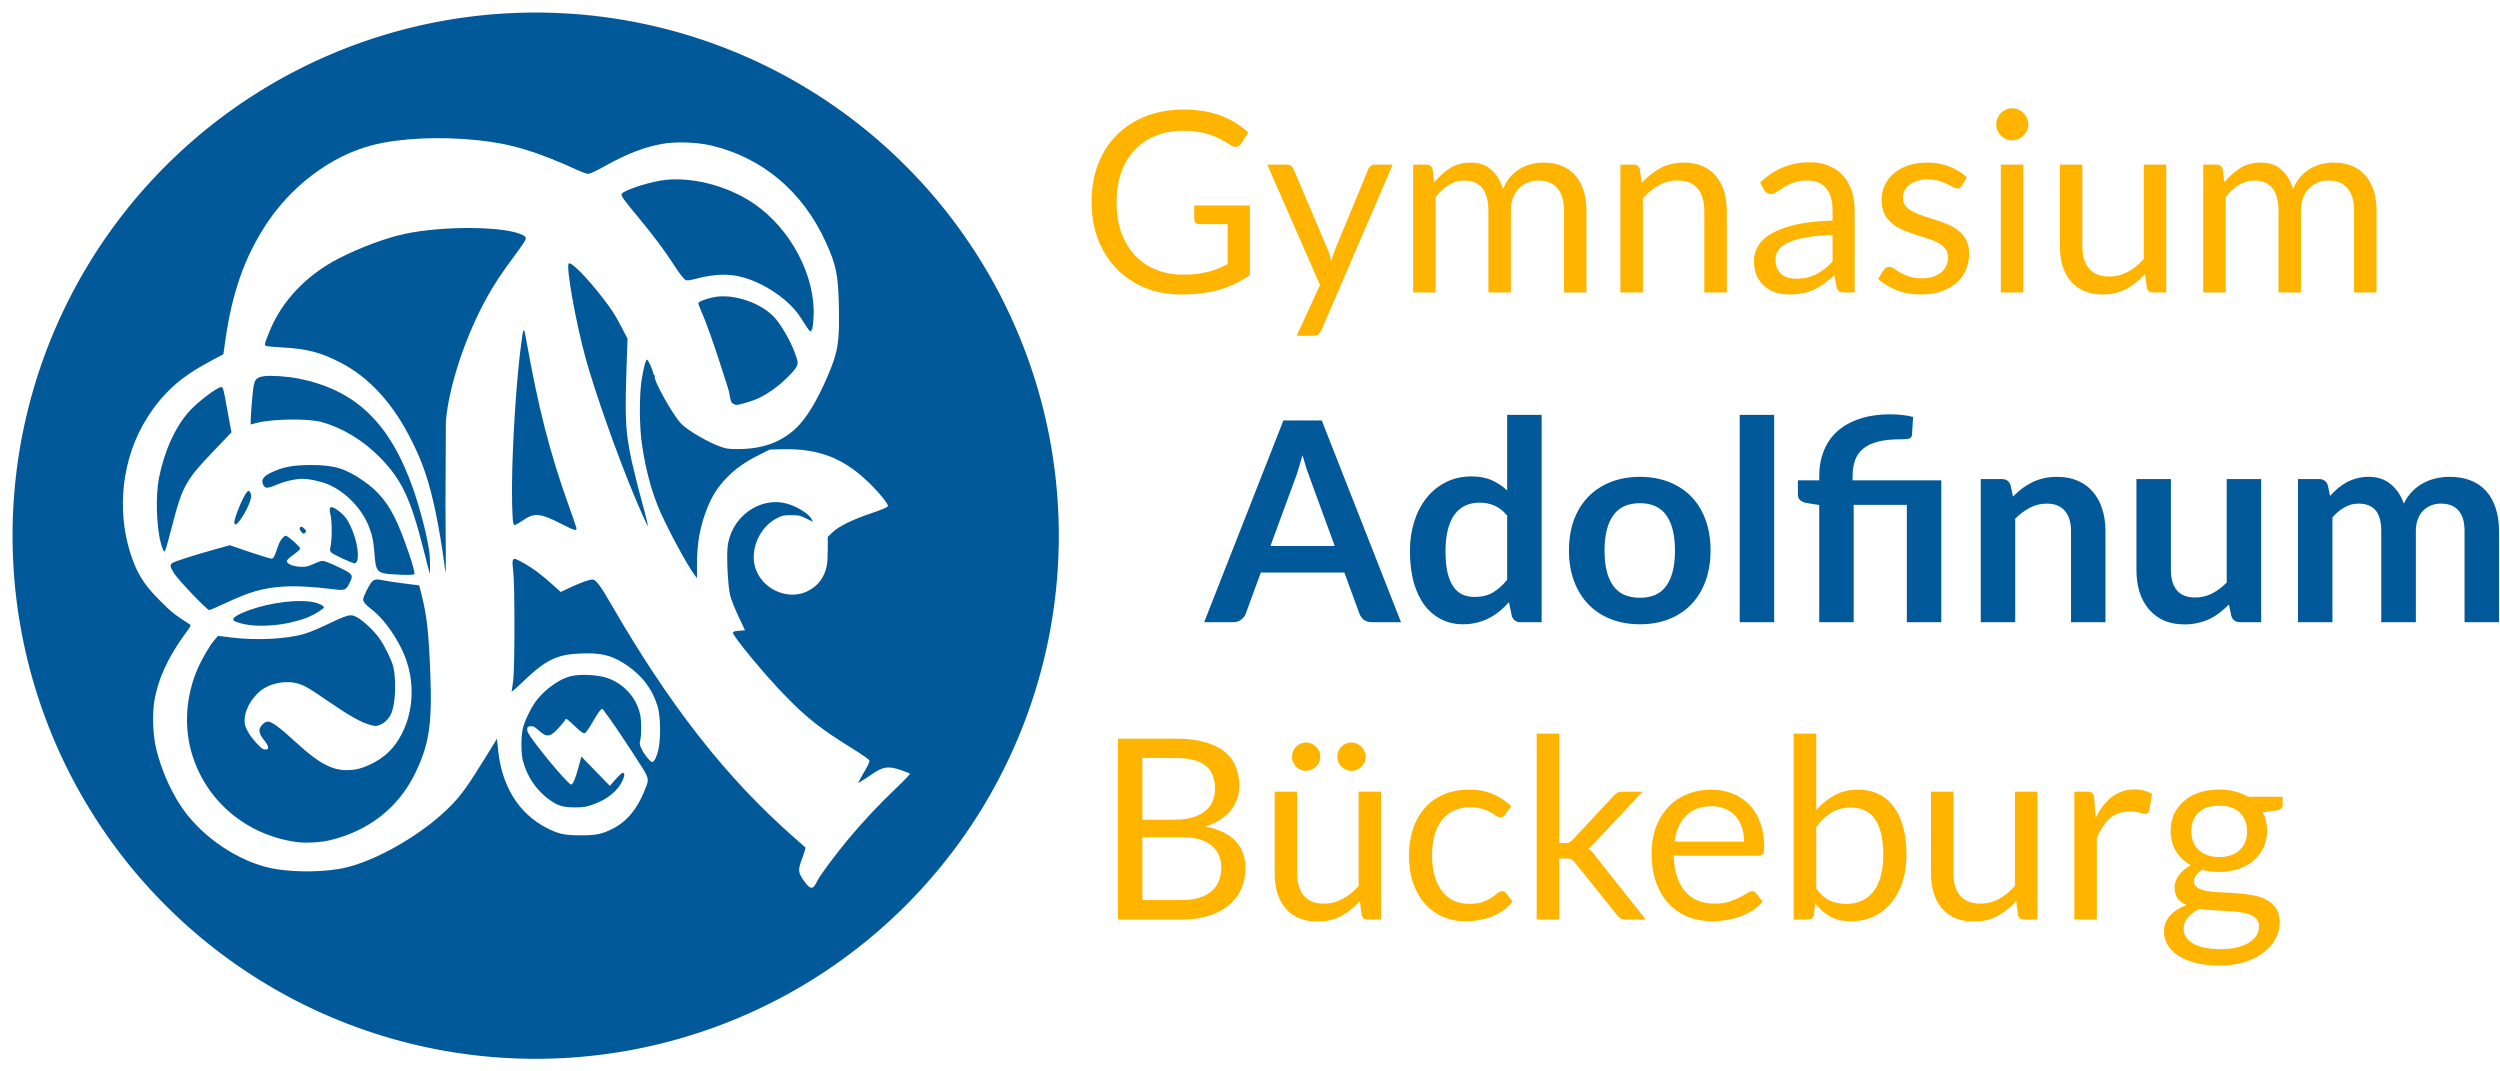
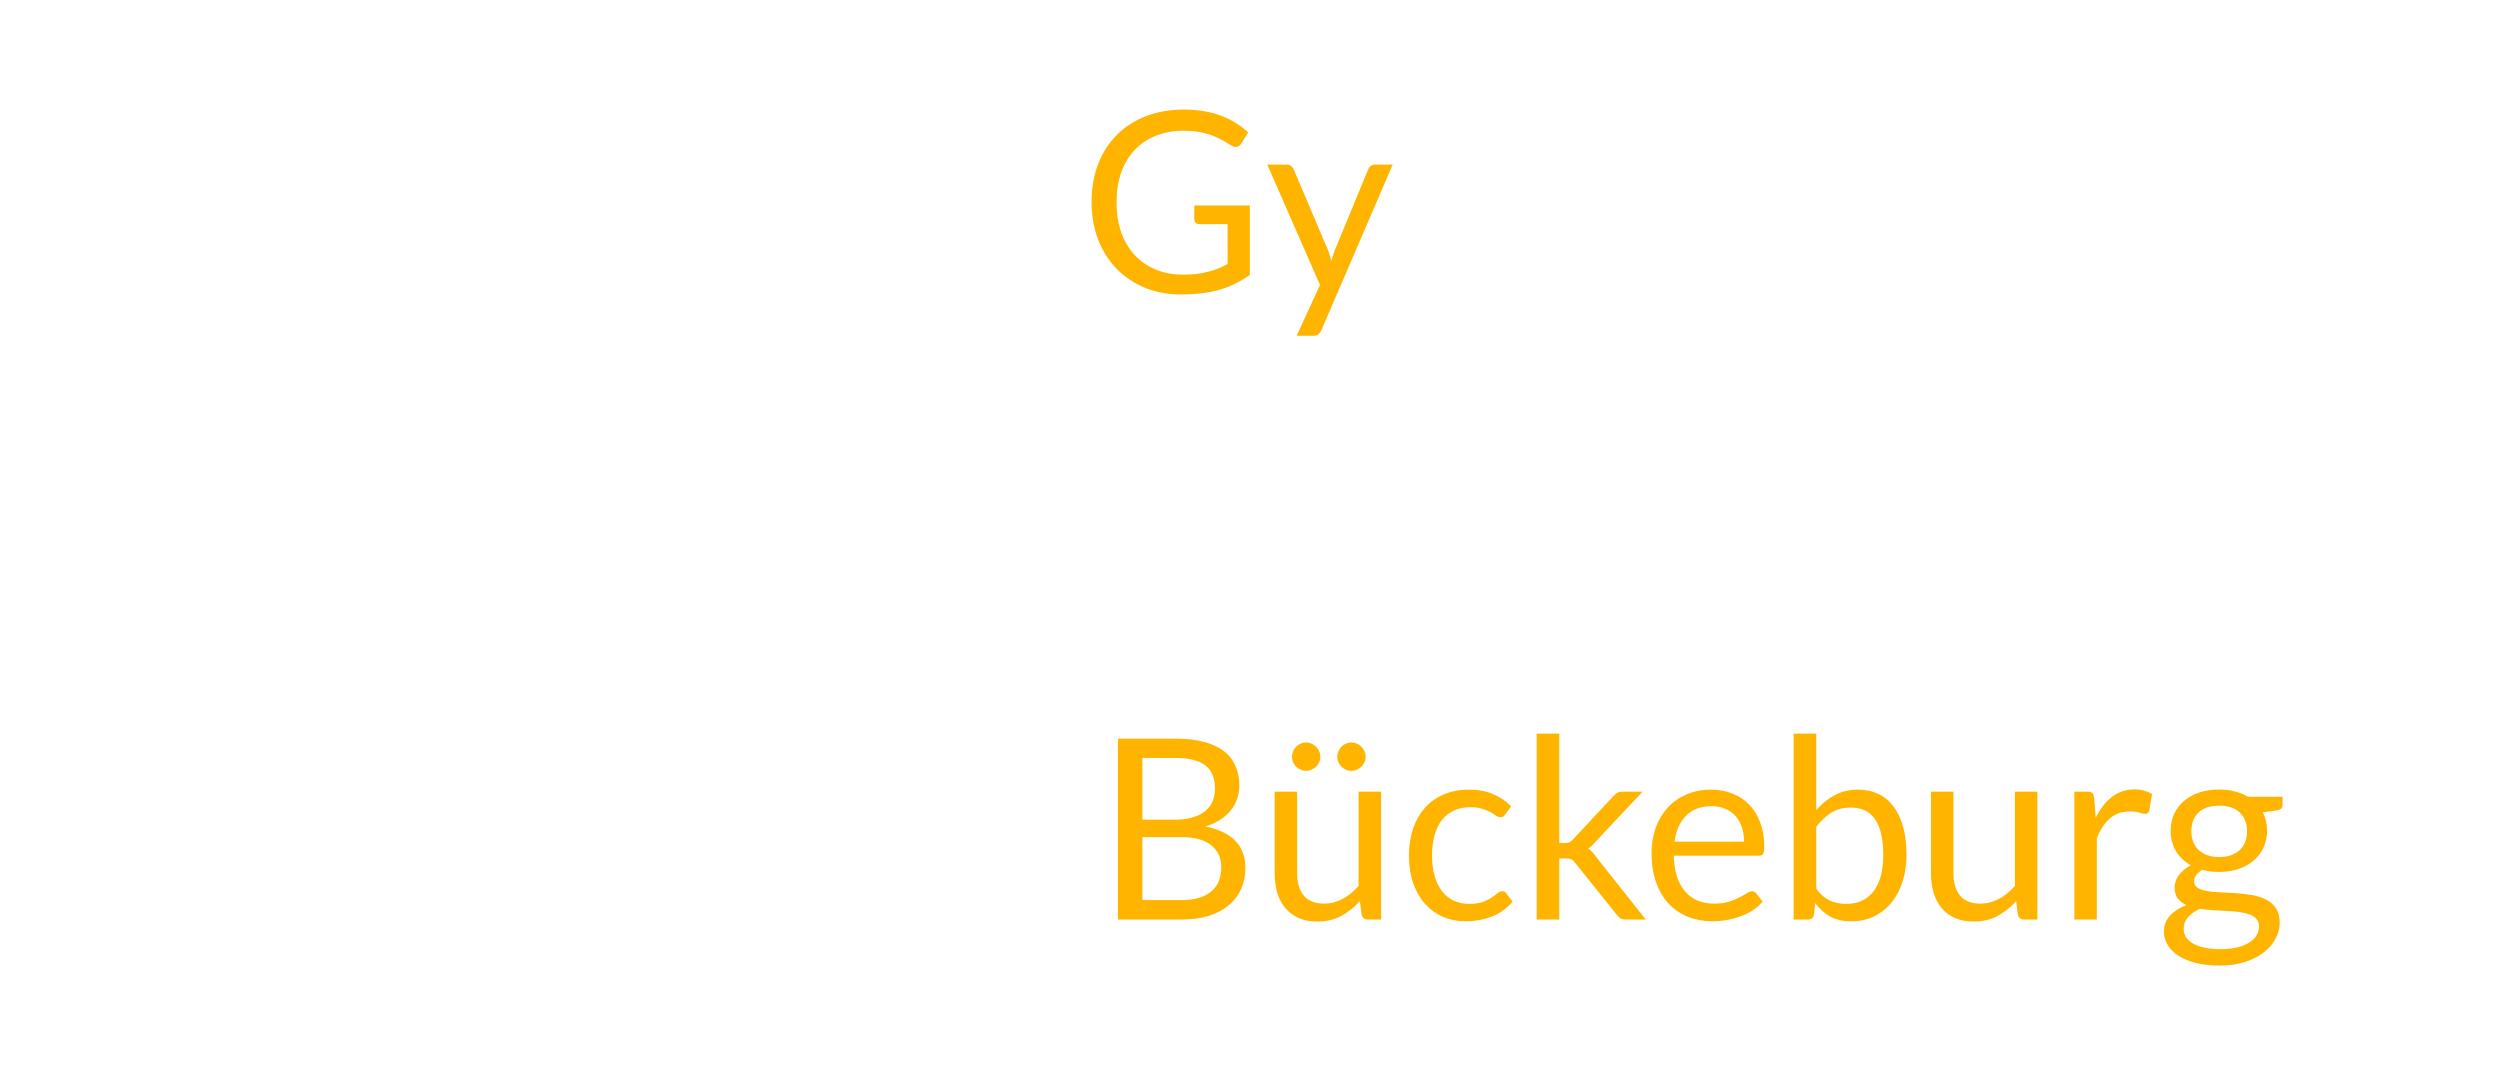
<svg xmlns="http://www.w3.org/2000/svg" xmlns:xlink="http://www.w3.org/1999/xlink" width="2508.968" height="1075.2">
  <defs>
    <filter id="A" x="-.008" width="1.015" y="-.008" height="1.015" color-interpolation-filters="sRGB">
      <feGaussianBlur stdDeviation="3.36" />
    </filter>
-     <path id="B" d="M1418.225 293.486V165.173h13.427q4.813 0 6.08 4.687l1.647 13.173q7.093-8.74 15.833-14.313 8.867-5.573 20.52-5.573 13.047 0 21.027 7.22 8.107 7.22 11.653 19.507 2.66-6.967 6.967-12.033 4.433-5.067 9.88-8.36 5.447-3.293 11.527-4.813 6.207-1.52 12.54-1.52 10.133 0 17.987 3.293 7.98 3.167 13.427 9.373 5.573 6.207 8.487 15.327 2.913 8.993 2.913 20.647v81.7h-22.547v-81.7q0-15.073-6.587-22.8-6.587-7.853-19.127-7.853-5.573 0-10.64 2.027-4.94 1.9-8.74 5.7-3.8 3.8-6.08 9.627-2.153 5.7-2.153 13.3v81.7h-22.547v-81.7q0-15.453-6.207-23.053-6.207-7.6-18.113-7.6-8.36 0-15.58 4.56-7.093 4.433-13.047 12.16v95.633z" />
  </defs>
-   <path d="M1062.6 537.6a525 525 0 1 1-1050 0 525 525 0 1 1 1050 0z" fill="#015999" filter="url(#A)" />
  <path d="M811.252 889.334c-1.233-1.001-3.845-4.296-5.805-7.323-4.56-7.044-4.563-9.52-.031-21.517 1.942-5.141 3.222-9.643 2.843-10.003s-5.412-4.803-11.187-9.871c-67.963-59.655-125.002-132.408-184.023-234.721-10.571-18.324-15.1-24.317-18.377-24.317-3.26 0-12.574 3.364-23.259 8.4l-8.683 4.092-8.816-7.924c-4.849-4.358-11.768-10.086-15.377-12.728-7.542-5.522-19.868-12.561-22.032-12.583-2.33-.024-2.653 2.88-1.424 12.825 1.616 13.079 1.603 95.811-.018 109.004-.64 5.212-1.38 10.267-1.644 11.233s4.266-2.844 10.068-8.466c23.713-22.978 34.856-28.585 58.8-29.586 19.829-.829 30.345 1.466 43.07 9.402 18.352 11.445 29.663 26.006 34.953 44.996 2.632 9.449 2.882 31.342.479 41.926-1.676 7.381-4.268 12.627-6.238 12.627-1.856 0-8.05-7.658-10.68-13.205-2.085-4.395-2.208-5.225-1.322-8.858 1.257-5.148 1.259-18.889.004-25.051-3.521-17.296-16.422-31.69-33.517-37.396-9.372-3.128-26.688-3.978-35.841-1.759-11.612 2.816-25.607 12.608-34.623 24.227-5.233 6.744-11.614 19.647-13.719 27.746-2.087 8.025-2.088 25.416-.003 33.241 4.353 16.336 14.222 30.447 27.868 39.847 7.654 5.273 13.219 6.779 24.752 6.702 8.396-.057 10.655-.427 17.706-2.902 14.299-5.02 25.044-13.814 29.753-24.351 2.182-4.881 2.142-7.41-.115-7.41-.698 0-3.865 2.935-7.038 6.521l-5.769 6.521-14.26-14.69-14.26-14.69-2.887 10.651c-3.196 11.791-5.6 17.42-7.442 17.42-2.327 0-25.168-26.546-38.052-44.225-4.987-6.843-6.199-9.121-6.002-11.282.22-2.405.603-2.738 3.424-2.981 2.736-.236 3.862.345 8.118 4.187 8.257 7.453 11.694 6.873 20.896-3.528 3.227-3.647 5.867-6.952 5.867-7.344 0-1.864 2.526-.181 8.472 5.645 3.568 3.497 7.499 6.833 8.735 7.414 1.998.939 2.471.788 4.261-1.359 1.108-1.328 4.167-6.187 6.799-10.798s5.656-9.193 6.719-10.183l1.933-1.8 2.149 2.703c4.765 5.992 17.447 24.605 30.42 44.649 15.628 24.145 15.071 22.191 9.963 34.975-7.573 18.952-18.088 31.383-32.644 38.597-10.46 5.184-15.794 6.249-31.497 6.289-16.067.041-22.476-1.365-34.371-7.543-27.848-14.463-44.79-41.829-48.501-78.34l-1.119-11.008-11.542 18.719c-17.556 28.473-23.963 37.413-34.736 48.468-27.25 27.965-75.056 55.732-107.788 62.608-18.264 3.836-45.101 4.365-65.907 1.299-32.844-4.84-68.911-26.806-91.666-55.827-13.307-16.971-25.133-42.615-30.593-66.337-2.993-13.007-3.723-32.796-1.696-46 3.333-21.71 13.446-44.156 30.295-67.244 6.866-9.409 6.911-9.505 4.984-10.735-14.979-9.562-18.278-12.223-30.714-24.783-15.278-15.429-22.2-26.687-28.475-46.309-14.388-44.991-7.964-97.005 16.793-135.969 16.054-25.267 33.709-41.051 63.792-57.033l12.701-6.748 1.921-13.56c6.708-47.361 18.781-82.173 39.934-115.152 25.589-39.895 66.173-70.471 107.686-81.128 27.806-7.138 67.693-8.986 106.162-4.918 33.496 3.542 58.465 11.085 101.091 30.538 3.85 1.757 8.13 3.199 9.513 3.205 1.508.007 7.983-3.043 16.186-7.624 22.766-12.714 40.234-19.454 58.653-22.631 13.365-2.305 34.524-1.526 48.565 1.79 51.072 12.058 91.723 46.246 114.637 96.409 10.714 23.456 12.734 33.334 13.375 65.424.716 35.829-.798 45.181-11.269 69.609-10.252 23.916-20.82 41.523-30.78 51.283-15.176 14.871-34.301 21.928-59.428 21.928-8.85 0-11.41-.346-17.088-2.313-12.401-4.294-33.16-16.399-39.647-23.118-8.542-8.848-28.447-44.593-26.574-47.72.283-.472.141-.858-.315-.858s-1.093-1.32-1.415-2.933c-.77-3.854-5.064-12.861-6.132-12.861-1.139 0-2.8 6.114-5.029 18.502-2.75 15.292-2.718 48.207.066 66.788 3.546 23.671 8.464 42.81 15.743 61.273 7.119 18.055 29.561 60.025 37.696 70.498l1.753 2.256.019-13.874c.03-21.593 2.978-37.887 10.145-56.073 4.856-12.323 10.504-21.243 19.184-30.295 9.052-9.441 18.919-16.417 33.586-23.745l10.159-5.076 12.686-.303c38.138-.91 63.876 9.768 90.993 37.752 8.168 8.429 14.87 17.034 14.87 19.092 0 1.284-4.975 3.436-18.602 8.047-17.203 5.821-31.231 12.847-37.212 18.64l-4.555 4.411v11.789c0 6.484-.392 13.923-.872 16.531-2.233 12.144-8.962 21.146-19.674 26.317-20.049 9.679-46.22-2.516-52.432-24.432-5.112-18.033 4.847-40.259 21.925-48.932 5.494-2.79 6.606-3.026 14.288-3.026 7.801 0 8.76.212 15.111 3.34l6.781 3.34-1.294-2.582c-2.789-5.564-14.781-13.045-25.356-15.818-27.441-7.196-56.153 14.216-59.069 44.049-1.065 10.895.471 39.386 2.589 48.023 1.005 4.098 4.602 13.214 8.358 21.183l6.595 13.989-5.931.451c-4.355.331-5.997.814-6.181 1.815-.577 3.141 31.179 41.565 52.22 63.186 22.042 22.649 35.211 33.033 66.85 52.713 12.223 7.603 17.727 11.521 17.9 12.744.138.971-1.203 4.202-2.98 7.181s-4.423 7.63-5.881 10.337l-2.65 4.922 4.318-2.586c2.375-1.422 6.602-4.174 9.393-6.115 11.464-7.971 16.909-8.74 29.818-4.21 4.388 1.54 8.279 3.089 8.647 3.443s-5.672 6.699-13.423 14.101c-18.032 17.219-33.219 33.376-47.912 50.97-13.335 15.969-28.961 36.969-31.719 42.626-3.562 7.308-5.159 8.235-8.924 5.181zm-480.864-45.92c38.965-9.116 69.009-32.38 85.828-66.459 14.372-29.121 17.616-49.956 15.665-100.607-1.603-41.607-3.433-58.246-8.698-79.073l-2.474-9.787-15.316-1.946c-8.424-1.07-17.365-2.399-19.87-2.953-7.788-1.723-10.14-1.37-12.835 1.926-2.682 3.279-8.272 14.764-8.224 16.897.062 2.774 2.297 5.425 8.718 10.345 10.501 8.045 22.05 23.391 30.158 40.073 15.138 31.145 12.498 69.211-6.602 95.186-5.928 8.062-13.439 14.279-23.119 19.137-9.936 4.986-16.721 6.767-25.782 6.767-14.904 0-28.275-7.263-49.898-27.103-17.506-16.063-25.007-21.634-29.131-21.634-1.723 0-3.498.988-5.516 3.069-4.535 4.678-3.909 8.612 2.659 16.721 1.714 2.116 3.115 4.824 3.115 6.018 0 1.847-.424 2.171-2.837 2.171-2.381 0-3.842-1.074-9.093-6.689-3.918-4.189-7.311-8.898-9.078-12.602-2.477-5.191-2.779-6.606-2.469-11.588.724-11.636 9.784-25.238 20.87-31.334 9.288-5.107 21.975-6.758 31.748-4.132 7.289 1.958 11.57 4.435 31.826 18.405 20.078 13.848 32.699 20.93 41.486 23.278 5.456 1.458 5.992 1.458 9.724-.012 5.28-2.08 9.902-7.036 12.027-12.896 3.788-10.445 4.453-33.466 1.324-45.86-1.664-6.592-9.079-21.575-14.058-28.408-5.292-7.262-15.697-17.19-21.238-20.265-7.788-4.321-8.203-4.219-35.666 8.788-5.839 2.766-13.928 6.018-17.975 7.228-17.666 5.281-48.017 6.826-73.293 3.73l-13.519-1.656-3.826 4.432c-4.431 5.134-12.114 18.179-16.339 27.744-12.528 28.36-14.451 60.536-5.303 88.748 14.984 46.209 54.691 78.996 104.126 85.981 8.568 1.211 23.983.441 32.887-1.642zm-48.741-216.821c9.235-1.212 22.041-4.631 28.752-7.677 6.679-3.031 14.661-8.108 14.661-9.324 0-1.636-4.525-3.98-9.949-5.153-15.293-3.307-43.521.111-64.856 7.853-14.815 5.376-19.456 9.269-13.78 11.557 10.786 4.348 25.932 5.267 45.171 2.743zm-55.613-21.176c24.275-11.393 36.791-15.054 56.907-16.642 12.115-.957 30.194-.096 49.783 2.372 13.684 1.723 14.231 1.538 18.135-6.154 3.889-7.663 3.245-8.766-8.538-14.627-5.404-2.688-11.882-5.571-14.396-6.408-4.949-1.648-4.596-1.713-15.03 2.767-4.705 2.02-6.597 2.351-11.811 2.065-7.233-.396-13.208-2.945-13.208-5.634 0-1.136 2.252-3.33 6.562-6.393 3.609-2.565 6.683-5.307 6.83-6.092.247-1.312-7.178-8.433-12.649-12.132-1.997-1.35-2.25-1.308-4.355.723-2.898 2.796-3.628 4.228-6.853 13.438-2.146 6.131-3.068 7.728-4.59 7.953-1.047.155-10.974-2.813-22.059-6.595l-20.155-6.877-15.11 4.206c-20.179 5.617-40.026 11.967-42.451 13.582-2.782 1.853-2.475 3.789 1.645 10.381 4.205 6.728 33.04 36.919 35.26 36.919.818 0 8.056-3.083 16.084-6.851zm190.016-29.545c0-4.901-9.284-32.471-16.617-49.345-8.829-20.317-18.881-33.023-34.813-44.003-18.022-12.421-29.118-15.784-52.247-15.835-15.648-.035-25.923 1.544-35.434 5.444-12.112 4.967-15.439 8.658-12.851 14.255 1.9 4.111 4.075 4.092 14.089-.119 8.027-3.376 18.132-5.685 25.114-5.74 6.755-.053 19.016 2.569 25.958 5.55 17.755 7.625 33.837 24.228 40.944 42.271 3.455 8.77 4.741 15.033 5.612 27.326 1.237 17.456 2.827 19.503 15.928 20.501 14.944 1.139 24.317 1.021 24.317-.306zm14.87-21.818c-2.178-15.92-9.192-43.219-16.342-63.605-23.175-66.07-57.783-99.281-115.192-110.539-11.417-2.239-27.531-3.349-34.313-2.364-7.713 1.12-9.448 2.969-10.805 11.514-.918 5.782-2.675 28.103-2.692 34.192l-.01 2.773 5.971-1.564c15.719-4.118 51.409-4.654 64.897-.974 21.065 5.747 41.819 18.255 58.653 35.35 21.892 22.231 30.823 40.991 43.78 91.964l6.231 24.369c.75 2.327.599-15.421-.18-21.115zm16.163-50.317l.385-81.311c3.384-36.394 19.811-85.556 41.694-124.785 6.744-12.089 13.752-22.75 24.859-37.816 15.876-21.534 15.721-21.179 10.398-23.98-16.753-8.817-78.853-9.452-117.957-1.206-18.691 3.941-45.976 14.11-66.882 24.927-31.927 16.519-56.494 42.3-68.686 72.079-5.834 14.25-5.971 14.875-3.425 15.645 1.118.339 8.53.977 16.469 1.418 24.104 1.34 37.723 4.883 57.306 14.911 29.525 15.118 53.688 41.706 72.467 79.739 11.137 22.556 16.913 39.867 23.325 69.907 3.024 14.165 7.246 39.255 8.801 52.296.577 4.84 1.23 8.8 1.451 8.8s.128-31.781-.207-70.624zm-88.667 59.117c1.722-4.544.363-16.084-3.043-25.839-4.13-11.83-7.857-18.042-13.671-22.788-9.263-7.562-12.356-6.949-10.097 1.998 1.617 6.405 1.771 23.783.276 31.248-.978 4.883-.926 5.392.727 7.097 1.969 2.032 20.855 10.746 23.314 10.758.887.005 1.956-1.057 2.493-2.474zm-190.937-15.438c1.002-3.403 3.62-13.179 5.819-21.725 9.639-37.473 13.429-44.201 41.273-73.269l17.814-18.598-.869-4.002c-.478-2.201-2.069-10.852-3.535-19.225-3.419-19.527-4.12-22.16-5.897-22.16-3.858 0-22.239 13.807-31.417 23.599-14.225 15.177-25.743 40.22-31.142 67.708-3.499 17.814-2.51 49.872 2.028 65.736 1.518 5.309 2.704 8.123 3.421 8.123.376 0 1.503-2.784 2.505-6.187zm139.178-13.18c.857-1.066.623-1.765-1.23-3.677-2.425-2.502-4.249-2.571-4.699-.178-.274 1.458 2.672 5.17 4.102 5.17.422 0 1.244-.592 1.826-1.316zm271.713-4.776c-.332-1.365-3.875-11.62-7.873-22.789-18.738-52.342-30.148-96.996-42.542-166.486-2.301-12.899-2.656-12.442-5.115 6.569-4.017 31.062-7.501 80.325-8.723 123.364-.717 25.239-.121 52.161 1.232 55.675.75 1.947 1.938 1.483 9.843-3.847 11.188-7.544 16.976-6.99 37.784 3.616 14.052 7.163 16.329 7.739 15.394 3.898zm68.719-15.235l-5.747-21.544c-1.226-4.468-2.802-10.763-3.503-13.989s-1.691-7.288-2.201-9.025c-1.448-4.935-4.288-19.434-5.695-29.068-2.134-14.615-2.492-33.424-1.293-67.824l1.143-32.792-5.529-10.746c-6.724-13.07-10.163-18.407-20.073-31.157-15.562-20.023-30.747-35.357-33.362-33.689-3.21 2.047 7.28 60.748 17.168 96.069 9.612 34.336 30.915 94.69 47.626 134.93 7.025 16.917 14.248 33.017 14.634 32.619.193-.199-1.233-6.401-3.168-13.783zm-405.802 7.269c4.504-6.104 9.133-15.404 10.268-20.628.788-3.628.711-4.72-.464-6.57-1.337-2.105-1.494-2.14-3.053-.684-3.828 3.574-13.945 28.418-12.812 31.463.863 2.321 2.358 1.439 6.061-3.581zm506.966-117.235c10.669-2.949 17.763-6.366 27.544-13.269 9.802-6.918 22.022-18.985 23.886-23.586 1.291-3.187 1.246-3.718-.849-10.157-3.71-11.4-12.488-27.619-19.874-36.719-13.273-16.354-43.906-26.846-64.128-21.966-8.012 1.934-13.342 4.049-13.886 5.51-.24.646.937 4.132 2.616 7.747 4.028 8.67 12.854 33.191 19.619 54.507l6.081 18.953c1.583 4.477 2.607 8.429 3.154 12.184.755 5.183 1.743 7.126 4.127 8.117 2.742 1.14 2.855 1.127 11.71-1.32zm66.845-74.261c.506-1.365 1.137-6.747 1.401-11.959 2.082-41.061-22.889-88.412-59.996-113.77-27.07-18.499-65.39-27.898-93.776-23.001-15.482 2.671-36.781 9.962-38.757 13.269-1.077 1.801.889 4.552 18.277 25.576 13.626 16.475 24.758 31.351 32.756 43.773 6.683 10.38 10.951 15.937 13.184 17.17 1.232.68 3.915.341 10.221-1.293 25.801-6.684 43.082-5.247 64.894 5.395 17.086 8.336 32.407 21.125 40.291 33.632 9.775 15.507 9.874 15.603 11.505 11.207z" fill="#fff" />
-   <path d="M1406.03 624.417h-29.12q-4.9 0-8.12-2.38-3.08-2.52-4.48-6.16l-15.12-41.3h-83.86l-15.12 41.3q-1.12 3.22-4.48 5.88-3.22 2.66-7.98 2.66h-29.26l79.52-202.44h38.5zm-131.04-76.44h64.54l-24.64-67.34q-1.68-4.48-3.78-10.5-1.96-6.16-3.92-13.3-1.96 7.14-3.92 13.3-1.82 6.16-3.64 10.78zm251.019 76.44q-6.72 0-8.82-6.3l-2.8-13.86q-4.48 5.04-9.38 9.1-4.9 4.06-10.64 7-5.6 2.94-12.18 4.48-6.44 1.68-14 1.68-11.76 0-21.56-4.9-9.8-4.9-16.94-14.14-7-9.38-10.92-23.1-3.78-13.72-3.78-31.36 0-15.96 4.34-29.68 4.34-13.72 12.46-23.8 8.12-10.08 19.46-15.68 11.34-5.74 25.48-5.74 12.04 0 20.58 3.92 8.54 3.78 15.26 10.22v-75.88h34.58v208.04zm-46.06-25.34q10.78 0 18.34-4.48 7.56-4.48 14.28-12.74v-64.4q-5.88-7.14-12.88-10.08-6.86-2.94-14.84-2.94-7.84 0-14.28 2.94-6.3 2.94-10.78 8.96-4.34 5.88-6.72 15.12-2.38 9.1-2.38 21.56 0 12.6 1.96 21.42 2.1 8.68 5.88 14.28 3.78 5.46 9.24 7.98 5.46 2.38 12.18 2.38zm165.9-120.54q16.1 0 29.12 5.18 13.16 5.18 22.4 14.7 9.24 9.52 14.28 23.24 5.04 13.72 5.04 30.66 0 17.08-5.04 30.8-5.04 13.72-14.28 23.38-9.24 9.66-22.4 14.84-13.02 5.18-29.12 5.18-16.1 0-29.26-5.18-13.16-5.18-22.54-14.84-9.24-9.66-14.42-23.38-5.04-13.72-5.04-30.8 0-16.94 5.04-30.66 5.18-13.72 14.42-23.24 9.38-9.52 22.54-14.7 13.16-5.18 29.26-5.18zm0 121.38q17.92 0 26.46-12.04 8.68-12.04 8.68-35.28 0-23.24-8.68-35.42-8.54-12.18-26.46-12.18-18.2 0-26.88 12.32-8.68 12.18-8.68 35.28 0 23.1 8.68 35.28 8.68 12.04 26.88 12.04zm134.68-183.54v208.04h-34.58v-208.04zm45.22 208.04v-117.6l-12.46-1.96q-4.06-.7-6.58-2.8-2.38-2.1-2.38-5.88v-14.14h21.42v-4.62q0-13.16 4.34-24.36 4.34-11.34 13.16-19.6 8.82-8.26 22.26-12.88 13.44-4.76 31.78-4.76 5.88 0 12.04.7 6.16.56 10.64 1.96l-1.12 17.92q-.28 3.22-3.5 3.92-3.22.56-7.98.56-13.58 0-22.82 2.38-9.1 2.38-14.84 7.14-5.6 4.62-8.12 11.76-2.38 7-2.38 16.38v3.5h89.04v142.38h-34.58v-117.74h-53.34v117.74zm162.12 0v-143.64h21.14q6.72 0 8.82 6.3l2.38 11.34q4.34-4.48 9.1-8.12 4.9-3.64 10.22-6.3 5.46-2.66 11.62-4.06 6.16-1.4 13.44-1.4 11.76 0 20.86 4.06 9.1 3.92 15.12 11.2 6.16 7.14 9.24 17.22 3.22 9.94 3.22 21.98v91.42h-34.58v-91.42q0-13.16-6.16-20.3-6.02-7.28-18.2-7.28-8.96 0-16.8 4.06-7.84 4.06-14.84 11.06v103.88zm190.819-143.64v91.28q0 13.16 6.02 20.44 6.16 7.14 18.34 7.14 8.96 0 16.8-3.92 7.84-4.06 14.84-11.06v-103.88h34.58v143.64h-21.14q-6.72 0-8.82-6.3l-2.38-11.48q-4.48 4.48-9.24 8.26-4.76 3.64-10.22 6.3-5.32 2.52-11.62 3.92-6.16 1.54-13.3 1.54-11.76 0-20.86-3.92-8.96-4.06-15.12-11.34-6.16-7.28-9.38-17.22-3.08-10.08-3.08-22.12v-91.28zm127.54 143.64v-143.64h21.14q6.72 0 8.82 6.3l2.24 10.64q3.78-4.2 7.84-7.7 4.2-3.5 8.82-6.02 4.76-2.52 10.08-3.92 5.46-1.54 11.9-1.54 13.58 0 22.26 7.42 8.82 7.28 13.16 19.46 3.36-7.14 8.4-12.18 5.04-5.18 11.06-8.4 6.02-3.22 12.74-4.76 6.86-1.54 13.72-1.54 11.9 0 21.14 3.64 9.24 3.64 15.54 10.64 6.3 7 9.52 17.08 3.36 10.08 3.36 23.1v91.42h-34.58v-91.42q0-13.72-6.02-20.58-6.02-7-17.64-7-5.32 0-9.94 1.82-4.48 1.82-7.98 5.32-3.36 3.36-5.32 8.54-1.96 5.18-1.96 11.9v91.42h-34.72v-91.42q0-14.42-5.88-21-5.74-6.58-17.08-6.58-7.42 0-14 3.78-6.44 3.64-12.04 10.08v105.14z" fill="#015999" />
  <g fill="#ffb400">
    <path d="M1187.059 275.626q7.347 0 13.427-.633 6.207-.76 11.653-2.153 5.447-1.393 10.26-3.293 4.813-2.027 9.627-4.56V224.96h-28.12q-2.407 0-3.927-1.393-1.393-1.393-1.393-3.42v-13.933h55.733v69.667q-6.84 4.94-14.313 8.613-7.347 3.673-15.833 6.207-8.36 2.407-17.987 3.547-9.627 1.267-20.9 1.267-19.76 0-36.227-6.713-16.467-6.84-28.373-19-11.907-12.287-18.62-29.387-6.587-17.1-6.587-37.62 0-20.773 6.46-37.873 6.587-17.1 18.62-29.26 12.16-12.287 29.26-19 17.227-6.713 38.507-6.713 10.767 0 20.013 1.647 9.247 1.52 17.1 4.56 7.98 2.913 14.693 7.22 6.713 4.18 12.54 9.5l-6.967 11.147q-2.153 3.42-5.573 3.42-2.027 0-4.433-1.393-3.167-1.773-7.093-4.307-3.927-2.533-9.627-4.813-5.573-2.407-13.3-4.053-7.6-1.647-18.113-1.647-15.327 0-27.74 5.067-12.413 4.94-21.153 14.313-8.74 9.247-13.427 22.547-4.687 13.173-4.687 29.64 0 17.227 4.813 30.78 4.94 13.427 13.807 22.8 8.867 9.373 21.027 14.313 12.16 4.94 26.853 4.94zm139.08 55.733q-1.14 2.533-2.913 4.053-1.647 1.52-5.193 1.52h-16.72l23.433-50.92-52.947-120.84h19.507q2.913 0 4.56 1.52 1.647 1.393 2.407 3.167l34.327 80.813q1.14 2.787 1.9 5.573.887 2.787 1.52 5.7.887-2.913 1.773-5.7.887-2.787 2.027-5.7l33.313-80.687q.76-2.027 2.533-3.293 1.9-1.393 4.053-1.393h17.987z" />
    <use xlink:href="#B" />
-     <path d="M1626.212 293.486V165.173h13.427q4.813 0 6.08 4.687l1.773 13.933q8.36-9.247 18.62-14.947 10.387-5.7 23.94-5.7 10.513 0 18.493 3.547 8.107 3.42 13.427 9.88 5.447 6.333 8.233 15.327 2.787 8.993 2.787 19.887v81.7h-22.547v-81.7q0-14.567-6.713-22.547-6.587-8.107-20.267-8.107-10.007 0-18.747 4.813-8.613 4.813-15.96 13.047v94.493zm235.092 0h-10.007q-3.293 0-5.32-1.013-2.027-1.013-2.66-4.307l-2.533-11.907q-5.067 4.56-9.88 8.233-4.813 3.547-10.133 6.08-5.32 2.407-11.4 3.673-5.953 1.267-13.3 1.267-7.473 0-14.06-2.027-6.46-2.153-11.273-6.333-4.813-4.18-7.727-10.513-2.787-6.46-2.787-15.2 0-7.6 4.18-14.567 4.18-7.093 13.427-12.54 9.373-5.447 24.447-8.867 15.073-3.547 36.86-4.053v-10.007q0-14.947-6.46-22.547-6.333-7.727-18.873-7.727-8.233 0-13.933 2.153-5.573 2.027-9.753 4.687-4.053 2.533-7.093 4.687-2.913 2.027-5.827 2.027-2.28 0-4.053-1.14-1.647-1.267-2.66-3.04l-4.053-7.22q10.64-10.26 22.927-15.327 12.287-5.067 27.233-5.067 10.767 0 19.127 3.547 8.36 3.547 14.06 9.88 5.7 6.333 8.613 15.327 2.913 8.993 2.913 19.76zm-58.52-13.807q5.953 0 10.893-1.14 4.94-1.267 9.247-3.42 4.433-2.28 8.36-5.447 4.053-3.167 7.853-7.22v-26.727q-15.58.507-26.473 2.533-10.893 1.9-17.733 5.067-6.84 3.167-10.007 7.473-3.04 4.307-3.04 9.627 0 5.067 1.647 8.74 1.647 3.673 4.433 6.08 2.787 2.28 6.587 3.42 3.8 1.013 8.233 1.013zm166.187-93.353q-1.52 2.787-4.687 2.787-1.9 0-4.307-1.393-2.407-1.393-5.953-3.04-3.42-1.773-8.233-3.167-4.813-1.52-11.4-1.52-5.7 0-10.26 1.52-4.56 1.393-7.853 3.927-3.167 2.533-4.94 5.953-1.647 3.293-1.647 7.22 0 4.94 2.787 8.233 2.913 3.293 7.6 5.7 4.687 2.407 10.64 4.307 5.953 1.773 12.16 3.927 6.333 2.027 12.287 4.56 5.953 2.533 10.64 6.333 4.687 3.8 7.473 9.373 2.913 5.447 2.913 13.173 0 8.867-3.167 16.467-3.167 7.473-9.373 13.047-6.207 5.447-15.2 8.613-8.993 3.167-20.773 3.167-13.427 0-24.32-4.307-10.893-4.433-18.493-11.273l5.32-8.613q1.013-1.647 2.407-2.533 1.393-.887 3.673-.887 2.28 0 4.813 1.773 2.533 1.773 6.08 3.927 3.673 2.153 8.74 3.927 5.193 1.773 12.92 1.773 6.587 0 11.527-1.647 4.94-1.773 8.233-4.687 3.293-2.913 4.813-6.713 1.647-3.8 1.647-8.107 0-5.32-2.913-8.74-2.787-3.547-7.473-5.953-4.687-2.533-10.767-4.307-5.953-1.9-12.287-3.927-6.207-2.027-12.287-4.56-5.953-2.66-10.64-6.587-4.687-3.927-7.6-9.627-2.787-5.827-2.787-14.06 0-7.347 3.04-14.06 3.04-6.84 8.867-11.907 5.827-5.193 14.313-8.233 8.487-3.04 19.38-3.04 12.667 0 22.673 4.053 10.133 3.927 17.48 10.893zm61.559-21.153v128.313h-22.547V165.173zm5.067-40.28q0 3.293-1.393 6.207-1.267 2.787-3.547 5.067-2.153 2.153-5.067 3.42-2.913 1.267-6.207 1.267-3.293 0-6.207-1.267-2.787-1.267-5.067-3.42-2.153-2.28-3.42-5.067-1.267-2.913-1.267-6.207 0-3.293 1.267-6.207 1.267-3.04 3.42-5.193 2.28-2.28 5.067-3.547 2.913-1.267 6.207-1.267 3.293 0 6.207 1.267 2.913 1.267 5.067 3.547 2.28 2.153 3.547 5.193 1.393 2.913 1.393 6.207zm54.213 40.28V247q0 14.567 6.713 22.547 6.713 7.98 20.267 7.98 9.88 0 18.62-4.687 8.74-4.687 16.087-13.047v-94.62h22.547v128.313h-13.427q-4.813 0-6.08-4.687l-1.773-13.807q-8.36 9.247-18.747 14.947-10.387 5.573-23.813 5.573-10.513 0-18.62-3.42-7.98-3.547-13.427-9.88-5.447-6.333-8.233-15.327-2.66-8.993-2.66-19.887v-81.827z" />
    <use xlink:href="#B" x="792.931" />
  </g>
  <path d="M1121.926 922.817V741.304h57.887q16.72 0 28.753 3.293 12.16 3.293 19.887 9.373 7.853 6.08 11.527 14.947 3.8 8.74 3.8 19.76 0 6.713-2.153 12.92-2.027 6.207-6.333 11.527-4.18 5.32-10.64 9.5-6.333 4.18-14.947 6.84 19.887 3.927 30.02 14.313 10.133 10.387 10.133 27.36 0 11.527-4.307 21.027-4.18 9.5-12.413 16.34-8.107 6.84-20.013 10.64-11.78 3.673-26.98 3.673zm24.573-82.713v63.207h39.267q10.513 0 17.987-2.407 7.6-2.407 12.413-6.713 4.94-4.433 7.22-10.387 2.28-6.08 2.28-13.3 0-14.06-10.007-22.167-9.88-8.233-30.02-8.233zm0-17.48h32.427q10.387 0 17.987-2.28 7.6-2.28 12.54-6.333 5.067-4.053 7.473-9.753 2.407-5.827 2.407-12.667 0-15.96-9.627-23.433-9.627-7.473-29.893-7.473H1146.5zm155.293-28.12v81.827q0 14.567 6.713 22.547 6.713 7.98 20.267 7.98 9.88 0 18.62-4.687 8.74-4.687 16.087-13.047v-94.62h22.547v128.313h-13.427q-4.813 0-6.08-4.687l-1.773-13.807q-8.36 9.247-18.747 14.947-10.387 5.573-23.813 5.573-10.513 0-18.62-3.42-7.98-3.547-13.427-9.88-5.447-6.333-8.233-15.327-2.66-8.993-2.66-19.887v-81.827zm23.307-34.96q0 2.913-1.14 5.447-1.14 2.533-3.167 4.433-2.027 1.9-4.687 3.04-2.533 1.14-5.447 1.14-2.787 0-5.32-1.14-2.533-1.14-4.56-3.04-1.9-1.9-3.04-4.433-1.14-2.533-1.14-5.447 0-2.913 1.14-5.573 1.14-2.66 3.04-4.56 2.027-2.027 4.56-3.167 2.533-1.14 5.32-1.14 2.913 0 5.447 1.14 2.66 1.14 4.687 3.167 2.027 1.9 3.167 4.56 1.14 2.66 1.14 5.573zm45.473 0q0 2.913-1.14 5.447-1.14 2.533-3.167 4.433-1.9 1.9-4.56 3.04-2.533 1.14-5.447 1.14-2.913 0-5.573-1.14-2.533-1.14-4.433-3.04-1.9-1.9-3.04-4.433-1.14-2.533-1.14-5.447 0-2.913 1.14-5.573 1.14-2.66 3.04-4.56 1.9-2.027 4.433-3.167 2.66-1.14 5.573-1.14 2.913 0 5.447 1.14 2.66 1.14 4.56 3.167 2.027 1.9 3.167 4.56 1.14 2.66 1.14 5.573zm140.093 57.76q-1.013 1.393-2.027 2.153-1.013.76-2.913.76-1.9 0-4.18-1.52-2.153-1.647-5.573-3.547-3.42-1.9-8.36-3.42-4.813-1.647-11.907-1.647-9.373 0-16.593 3.42-7.22 3.293-12.16 9.627-4.813 6.333-7.347 15.327-2.407 8.993-2.407 20.14 0 11.653 2.66 20.773 2.66 8.993 7.473 15.2 4.813 6.08 11.653 9.373 6.967 3.167 15.58 3.167 8.233 0 13.553-1.9 5.32-2.027 8.867-4.433 3.547-2.407 5.827-4.307 2.28-2.027 4.56-2.027 2.913 0 4.307 2.153l6.333 8.233q-8.36 10.26-20.9 15.073-12.54 4.687-26.473 4.687-12.033 0-22.42-4.433-10.26-4.433-17.86-12.793-7.6-8.487-12.033-20.773-4.307-12.287-4.307-27.993 0-14.313 3.927-26.473 4.053-12.16 11.653-20.9 7.727-8.867 19-13.807 11.273-4.94 25.84-4.94 13.427 0 23.813 4.433 10.387 4.307 18.367 12.287zm54.213-81.066v109.82h5.827q2.533 0 4.18-.633 1.647-.76 3.673-2.913l40.533-43.447q1.9-2.027 3.8-3.293 1.9-1.267 5.067-1.267h20.52l-47.247 50.287q-1.773 2.153-3.547 3.8-1.647 1.647-3.8 2.913 2.28 1.52 4.053 3.547 1.9 1.9 3.547 4.433l50.16 63.333h-20.267q-2.787 0-4.813-1.013-1.9-1.14-3.673-3.42l-42.18-52.567q-1.9-2.66-3.8-3.42-1.9-.887-5.7-.887h-6.333v61.307h-22.673v-186.58zm152.506 56.24q11.527 0 21.28 3.927 9.753 3.8 16.847 11.147 7.093 7.22 11.02 17.987 4.053 10.64 4.053 24.32 0 5.32-1.14 7.093-1.14 1.773-4.307 1.773h-85.373q.253 12.16 3.293 21.153 3.04 8.993 8.36 15.073 5.32 5.953 12.667 8.993 7.347 2.913 16.467 2.913 8.487 0 14.567-1.9 6.207-2.027 10.64-4.307 4.433-2.28 7.347-4.18 3.04-2.027 5.193-2.027 2.787 0 4.307 2.153l6.333 8.233q-4.18 5.067-10.007 8.867-5.827 3.673-12.54 6.08-6.587 2.407-13.68 3.547-7.093 1.267-14.06 1.267-13.3 0-24.573-4.433-11.147-4.56-19.38-13.173-8.107-8.74-12.667-21.533-4.56-12.793-4.56-29.387 0-13.427 4.053-25.08 4.18-11.653 11.907-20.14 7.727-8.613 18.873-13.427 11.147-4.94 25.08-4.94zm.507 16.593q-16.34 0-25.713 9.5-9.373 9.373-11.653 26.093h69.793q0-7.853-2.153-14.313-2.153-6.587-6.333-11.273-4.18-4.813-10.26-7.347-5.953-2.66-13.68-2.66zm82.206 113.746v-186.58h22.673v76.76q7.98-9.247 18.24-14.82 10.387-5.7 23.687-5.7 11.147 0 20.14 4.18 8.993 4.18 15.327 12.54 6.333 8.233 9.753 20.52 3.42 12.16 3.42 28.12 0 14.187-3.8 26.473-3.8 12.16-11.02 21.153-7.093 8.867-17.48 14.06-10.26 5.067-23.18 5.067-12.413 0-21.153-4.813-8.613-4.813-15.073-13.427l-1.14 11.653q-1.013 4.813-5.827 4.813zm57.253-112.353q-11.02 0-19.38 5.067-8.233 5.067-15.2 14.313v62.067q6.08 8.36 13.427 11.78 7.473 3.42 16.593 3.42 17.987 0 27.613-12.793 9.627-12.793 9.627-36.48 0-12.54-2.28-21.533-2.153-8.993-6.333-14.693-4.18-5.827-10.26-8.487-6.08-2.66-13.807-2.66zm103.106-15.96v81.827q0 14.567 6.713 22.547 6.713 7.98 20.267 7.98 9.88 0 18.62-4.687 8.74-4.687 16.087-13.047v-94.62h22.547v128.313h-13.427q-4.813 0-6.08-4.687l-1.773-13.807q-8.36 9.247-18.747 14.947-10.387 5.573-23.813 5.573-10.513 0-18.62-3.42-7.98-3.547-13.427-9.88-5.447-6.333-8.233-15.327-2.66-8.993-2.66-19.887v-81.827zm121.346 128.313V794.504h12.92q3.673 0 5.067 1.393 1.393 1.393 1.9 4.813l1.52 20.013q6.587-13.427 16.213-20.9 9.753-7.6 22.8-7.6 5.32 0 9.627 1.267 4.307 1.14 7.98 3.293l-2.913 16.847q-.887 3.167-3.927 3.167-1.773 0-5.447-1.14-3.673-1.267-10.26-1.267-11.78 0-19.76 6.84-7.853 6.84-13.173 19.887v81.7zm145.287-130.466q8.36 0 15.58 1.9 7.347 1.773 13.3 5.32h34.833v8.36q0 4.18-5.32 5.32l-14.567 2.027q4.307 8.233 4.307 18.367 0 9.373-3.673 17.1-3.547 7.6-10.007 13.047-6.333 5.447-15.2 8.36-8.74 2.913-19.253 2.913-8.993 0-16.973-2.153-4.053 2.533-6.207 5.447-2.027 2.913-2.027 5.7 0 4.56 3.673 6.967 3.673 2.28 9.753 3.293 6.08 1.013 13.807 1.267 7.727.253 15.707.887 8.107.507 15.833 1.9 7.727 1.393 13.807 4.56 6.08 3.167 9.753 8.74 3.673 5.573 3.673 14.44 0 8.233-4.18 15.96-4.053 7.727-11.78 13.68-7.727 6.08-18.873 9.627-11.147 3.673-25.207 3.673-14.06 0-24.7-2.787-10.513-2.787-17.48-7.473-6.967-4.687-10.513-10.893-3.42-6.08-3.42-12.793 0-9.5 5.953-16.087 6.08-6.713 16.593-10.64-5.447-2.533-8.74-6.713-3.167-4.307-3.167-11.4 0-2.787 1.013-5.7 1.013-3.04 3.04-5.953 2.153-2.913 5.193-5.573 3.04-2.66 7.093-4.687-9.5-5.32-14.947-14.06-5.32-8.867-5.32-20.647 0-9.373 3.547-16.973 3.673-7.727 10.133-13.047 6.46-5.447 15.327-8.36 8.993-2.913 19.633-2.913zm40.027 137.433q0-4.813-2.66-7.727-2.66-2.913-7.22-4.433-4.56-1.647-10.513-2.407-5.953-.76-12.54-1.013-6.587-.38-13.427-.76-6.84-.38-13.047-1.393-7.22 3.42-11.78 8.36-4.433 4.94-4.433 11.78 0 4.307 2.153 7.98 2.28 3.8 6.84 6.46 4.56 2.787 11.4 4.307 6.967 1.647 16.34 1.647 9.12 0 16.34-1.647 7.22-1.647 12.16-4.687 5.067-3.04 7.727-7.22 2.66-4.18 2.66-9.247zm-40.027-69.667q6.84 0 12.033-1.9 5.32-1.9 8.867-5.32 3.547-3.42 5.32-8.107 1.773-4.813 1.773-10.513 0-11.78-7.22-18.747-7.093-6.967-20.773-6.967-13.553 0-20.773 6.967-7.093 6.967-7.093 18.747 0 5.7 1.773 10.513 1.9 4.687 5.447 8.107 3.547 3.42 8.74 5.32 5.193 1.9 11.907 1.9z" fill="#ffb400" />
</svg>